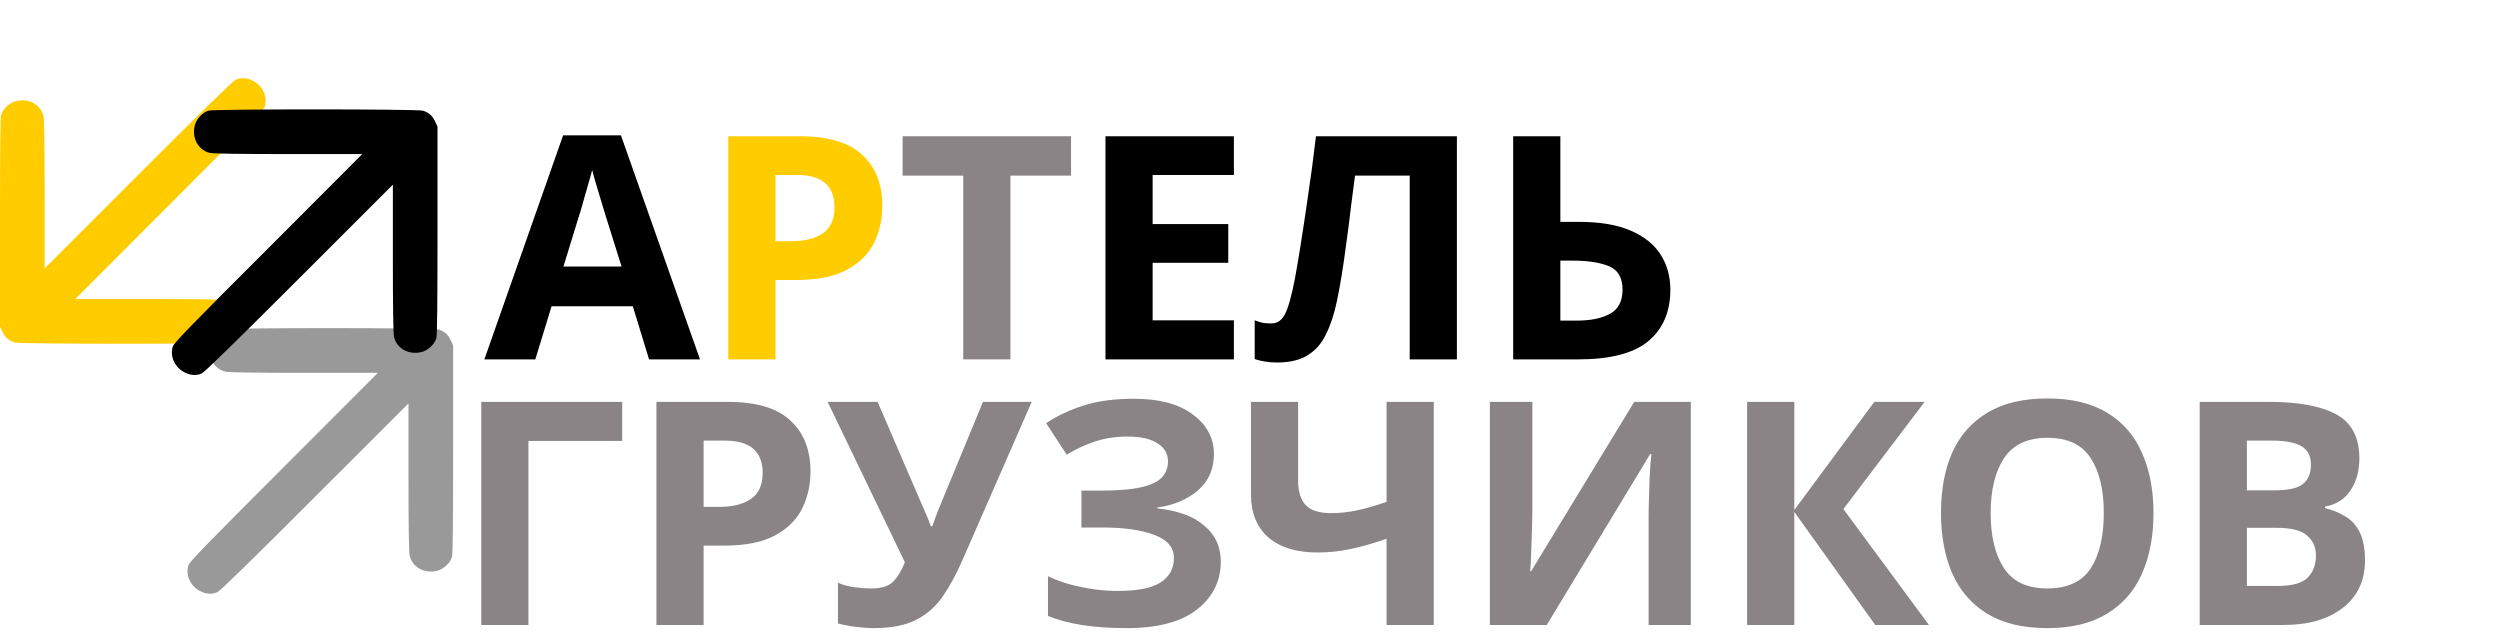
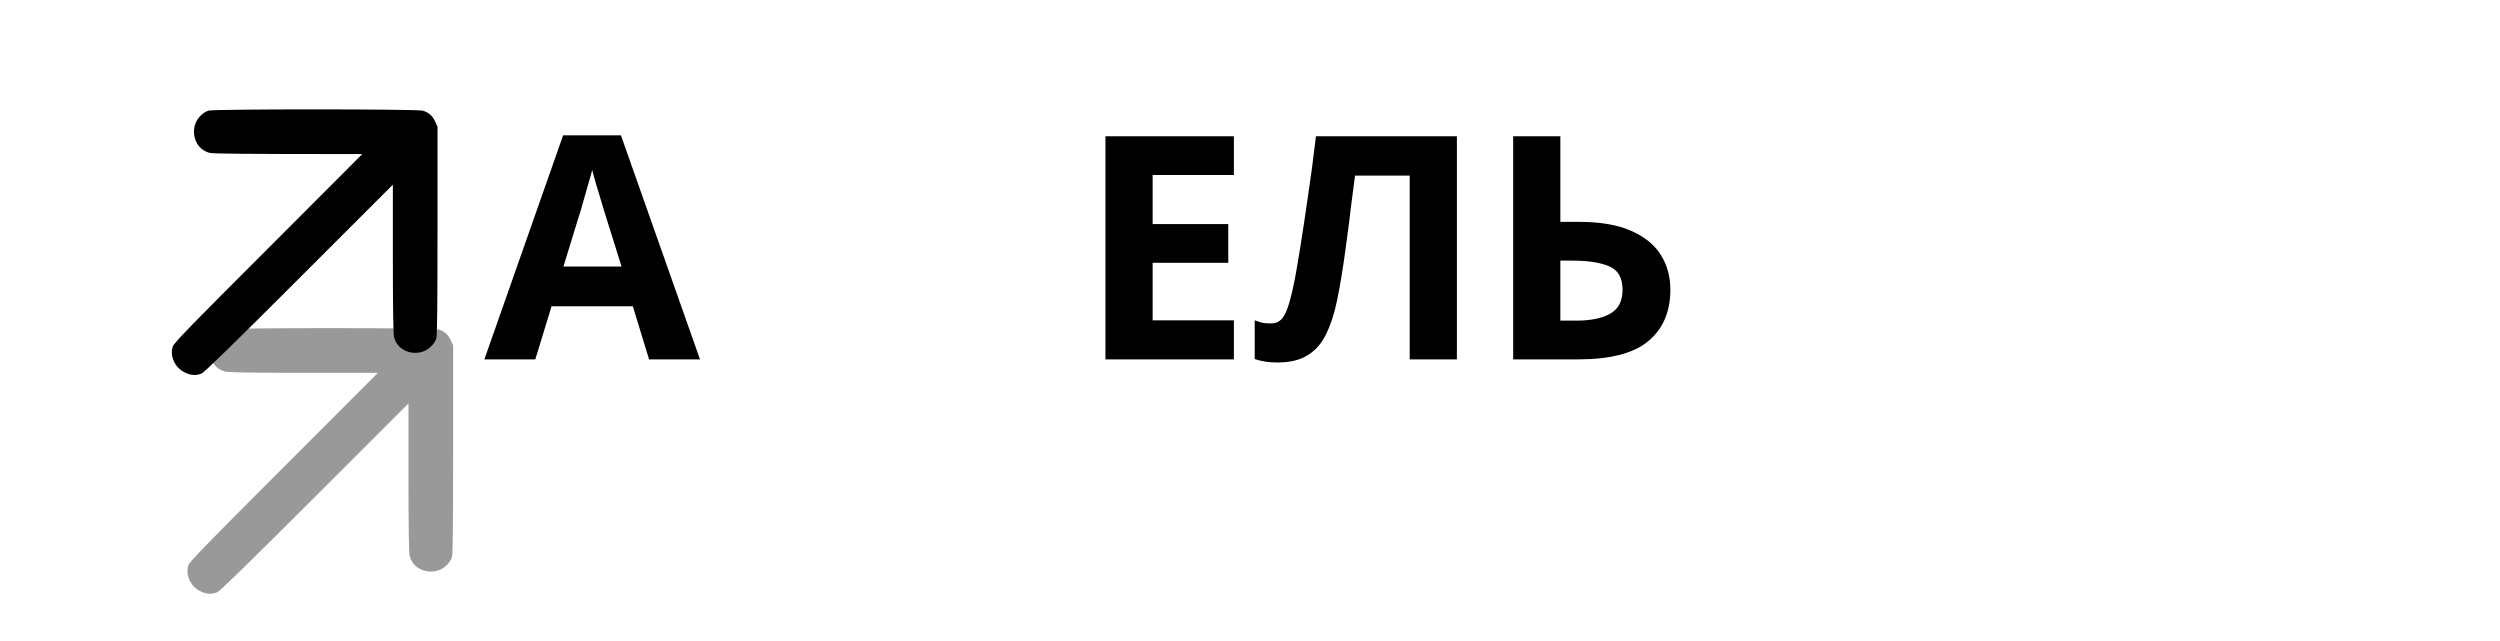
<svg xmlns="http://www.w3.org/2000/svg" width="160" height="41" viewBox="0 0 160 41" fill="none">
  <path d="M41.54 23L40.5 19.6H35.3L34.26 23H31L36.04 8.66H39.74L44.8 23H41.54ZM39.78 17.06L38.74 13.74C38.673 13.513 38.587 13.227 38.48 12.88C38.373 12.533 38.267 12.18 38.16 11.82C38.053 11.46 37.967 11.147 37.9 10.88C37.833 11.147 37.74 11.48 37.62 11.88C37.513 12.267 37.407 12.64 37.3 13C37.207 13.347 37.133 13.593 37.08 13.74L36.06 17.06H39.78ZM78.969 23H70.749V8.72H78.969V11.2H73.769V14.34H78.609V16.82H73.769V20.5H78.969V23ZM93.241 23H90.221V11.24H86.721C86.641 11.853 86.554 12.52 86.461 13.24C86.381 13.96 86.287 14.693 86.181 15.44C86.087 16.173 85.987 16.873 85.881 17.54C85.774 18.193 85.667 18.773 85.561 19.28C85.387 20.107 85.154 20.813 84.861 21.4C84.581 21.987 84.187 22.433 83.681 22.74C83.187 23.047 82.541 23.2 81.741 23.2C81.221 23.2 80.741 23.127 80.301 22.98V20.5C80.474 20.567 80.641 20.62 80.801 20.66C80.974 20.687 81.161 20.7 81.361 20.7C81.747 20.7 82.041 20.5 82.241 20.1C82.454 19.687 82.667 18.92 82.881 17.8C82.961 17.373 83.074 16.707 83.221 15.8C83.367 14.893 83.527 13.833 83.701 12.62C83.887 11.393 84.061 10.093 84.221 8.72H93.241V23ZM96.843 23V8.72H99.863V14.2H101.063C102.41 14.2 103.51 14.387 104.363 14.76C105.23 15.133 105.87 15.647 106.283 16.3C106.696 16.953 106.903 17.7 106.903 18.54C106.903 19.953 106.43 21.053 105.483 21.84C104.55 22.613 103.056 23 101.003 23H96.843ZM99.863 20.52H100.883C101.803 20.52 102.523 20.373 103.043 20.08C103.576 19.787 103.843 19.273 103.843 18.54C103.843 17.78 103.556 17.28 102.983 17.04C102.41 16.8 101.63 16.68 100.643 16.68H99.863V20.52Z" fill="black" />
-   <path d="M51.169 8.72C53.009 8.72 54.349 9.12 55.189 9.92C56.042 10.707 56.469 11.793 56.469 13.18C56.469 14.02 56.295 14.8 55.949 15.52C55.602 16.24 55.022 16.82 54.209 17.26C53.409 17.7 52.315 17.92 50.929 17.92H49.629V23H46.609V8.72H51.169ZM51.009 11.2H49.629V15.44H50.629C51.482 15.44 52.155 15.273 52.649 14.94C53.155 14.593 53.409 14.04 53.409 13.28C53.409 11.893 52.609 11.2 51.009 11.2Z" fill="#FFCC00" />
-   <path d="M64.667 23H61.647V11.24H57.767V8.72H68.547V11.24H64.667V23Z" fill="#8A8486" />
-   <path d="M39.82 25.72V28.22H33.82V40H30.8V25.72H39.82ZM46.571 25.72C48.411 25.72 49.751 26.12 50.591 26.92C51.444 27.707 51.871 28.793 51.871 30.18C51.871 31.02 51.698 31.8 51.351 32.52C51.004 33.24 50.424 33.82 49.611 34.26C48.811 34.7 47.718 34.92 46.331 34.92H45.031V40H42.011V25.72H46.571ZM46.411 28.2H45.031V32.44H46.031C46.884 32.44 47.558 32.273 48.051 31.94C48.558 31.593 48.811 31.04 48.811 30.28C48.811 28.893 48.011 28.2 46.411 28.2ZM66.029 25.72L61.609 35.82C61.209 36.74 60.783 37.527 60.33 38.18C59.876 38.833 59.303 39.333 58.609 39.68C57.929 40.027 57.029 40.2 55.91 40.2C55.563 40.2 55.183 40.173 54.77 40.12C54.356 40.067 53.976 39.993 53.63 39.9V37.3C53.95 37.433 54.296 37.527 54.669 37.58C55.056 37.633 55.423 37.66 55.77 37.66C56.436 37.66 56.916 37.5 57.209 37.18C57.503 36.847 57.736 36.447 57.91 35.98L52.969 25.72H56.169L58.83 31.9C58.923 32.1 59.05 32.387 59.209 32.76C59.37 33.12 59.489 33.427 59.569 33.68H59.669C59.749 33.44 59.863 33.127 60.01 32.74C60.169 32.353 60.309 32.013 60.429 31.72L62.91 25.72H66.029ZM77.691 29.06C77.691 30.02 77.351 30.793 76.671 31.38C75.991 31.967 75.125 32.333 74.071 32.48V32.54C75.378 32.673 76.378 33.04 77.071 33.64C77.778 34.227 78.131 34.993 78.131 35.94C78.131 37.193 77.618 38.22 76.591 39.02C75.578 39.807 74.085 40.2 72.111 40.2C71.031 40.2 70.071 40.133 69.231 40C68.405 39.867 67.685 39.673 67.071 39.42V36.88C67.485 37.08 67.951 37.253 68.471 37.4C68.991 37.533 69.518 37.64 70.051 37.72C70.585 37.787 71.078 37.82 71.531 37.82C72.798 37.82 73.711 37.64 74.271 37.28C74.845 36.907 75.131 36.387 75.131 35.72C75.131 35.04 74.718 34.547 73.891 34.24C73.065 33.92 71.951 33.76 70.551 33.76H69.211V31.4H70.411C71.545 31.4 72.425 31.327 73.051 31.18C73.678 31.033 74.118 30.82 74.371 30.54C74.625 30.26 74.751 29.927 74.751 29.54C74.751 29.047 74.531 28.66 74.091 28.38C73.651 28.087 73.005 27.94 72.151 27.94C71.405 27.94 70.711 28.047 70.071 28.26C69.431 28.473 68.831 28.753 68.271 29.1L66.951 27.08C67.685 26.6 68.498 26.22 69.391 25.94C70.285 25.66 71.345 25.52 72.571 25.52C74.185 25.52 75.438 25.853 76.331 26.52C77.238 27.187 77.691 28.033 77.691 29.06ZM91.76 40H88.74V34.48C87.9 34.773 87.127 34.993 86.42 35.14C85.727 35.287 85.027 35.36 84.32 35.36C82.987 35.36 81.94 35.04 81.18 34.4C80.433 33.747 80.06 32.82 80.06 31.62V25.72H83.08V30.76C83.08 31.453 83.24 31.973 83.56 32.32C83.88 32.667 84.42 32.84 85.18 32.84C85.74 32.84 86.3 32.78 86.86 32.66C87.42 32.54 88.047 32.36 88.74 32.12V25.72H91.76V40ZM95.351 25.72H98.071V32.62C98.071 32.953 98.064 33.327 98.051 33.74C98.037 34.153 98.024 34.56 98.011 34.96C97.997 35.347 97.984 35.687 97.971 35.98C97.957 36.26 97.944 36.453 97.931 36.56H97.991L104.591 25.72H108.211V40H105.511V33.14C105.511 32.78 105.517 32.387 105.531 31.96C105.544 31.52 105.557 31.1 105.571 30.7C105.597 30.3 105.617 29.953 105.631 29.66C105.657 29.353 105.677 29.153 105.691 29.06H105.611L98.991 40H95.351V25.72ZM123.456 40H120.016L114.836 32.76V40H111.816V25.72H114.836V32.64L119.956 25.72H123.176L117.976 32.58L123.456 40ZM137.823 32.84C137.823 34.32 137.576 35.613 137.083 36.72C136.603 37.813 135.856 38.667 134.843 39.28C133.843 39.893 132.569 40.2 131.023 40.2C129.476 40.2 128.196 39.893 127.183 39.28C126.183 38.667 125.436 37.807 124.943 36.7C124.463 35.593 124.223 34.3 124.223 32.82C124.223 31.34 124.463 30.053 124.943 28.96C125.436 27.867 126.183 27.02 127.183 26.42C128.196 25.807 129.483 25.5 131.043 25.5C132.589 25.5 133.863 25.807 134.863 26.42C135.863 27.02 136.603 27.873 137.083 28.98C137.576 30.073 137.823 31.36 137.823 32.84ZM127.403 32.84C127.403 34.333 127.689 35.513 128.263 36.38C128.836 37.233 129.756 37.66 131.023 37.66C132.316 37.66 133.243 37.233 133.803 36.38C134.363 35.513 134.643 34.333 134.643 32.84C134.643 31.347 134.363 30.173 133.803 29.32C133.243 28.453 132.323 28.02 131.043 28.02C129.763 28.02 128.836 28.453 128.263 29.32C127.689 30.173 127.403 31.347 127.403 32.84ZM140.78 25.72H145.22C147.114 25.72 148.547 25.987 149.52 26.52C150.507 27.053 151 27.993 151 29.34C151 30.153 150.807 30.84 150.42 31.4C150.047 31.96 149.507 32.3 148.8 32.42V32.52C149.267 32.627 149.694 32.8 150.08 33.04C150.48 33.267 150.794 33.607 151.02 34.06C151.247 34.513 151.36 35.113 151.36 35.86C151.36 37.153 150.887 38.167 149.94 38.9C149.007 39.633 147.734 40 146.12 40H140.78V25.72ZM143.8 31.38H145.56C146.44 31.38 147.047 31.247 147.38 30.98C147.727 30.7 147.9 30.287 147.9 29.74C147.9 29.193 147.7 28.8 147.3 28.56C146.9 28.32 146.267 28.2 145.4 28.2H143.8V31.38ZM143.8 33.78V37.5H145.78C146.687 37.5 147.32 37.327 147.68 36.98C148.04 36.62 148.22 36.147 148.22 35.56C148.22 35.027 148.034 34.6 147.66 34.28C147.3 33.947 146.64 33.78 145.68 33.78H143.8Z" fill="#8A8486" />
-   <path d="M16.217 5.183C16.821 5.502 17.14 6.212 16.941 6.83C16.874 7.042 15.745 8.211 10.835 13.111L4.816 19.139H9.513C12.709 19.139 14.323 19.166 14.556 19.212C15.293 19.372 15.732 20.142 15.539 20.952C15.439 21.377 15.041 21.808 14.649 21.921C14.263 22.027 1.236 22.027 0.923 21.915C0.545 21.788 0.326 21.589 0.159 21.237L6.81935e-08 20.899V14.259C6.81935e-08 9.599 0.02 7.54 0.073 7.354C0.186 6.963 0.618 6.564 1.043 6.465C1.854 6.272 2.624 6.71 2.784 7.447C2.83 7.68 2.857 9.293 2.857 12.487V17.181L8.849 11.192C13.074 6.969 14.921 5.17 15.094 5.097C15.466 4.944 15.811 4.971 16.217 5.183Z" fill="#FFCC00" />
  <path d="M12.783 37.817C12.179 37.498 11.86 36.788 12.059 36.17C12.126 35.958 13.255 34.789 18.165 29.889L24.183 23.861H19.487C16.291 23.861 14.677 23.834 14.444 23.788C13.707 23.628 13.268 22.858 13.461 22.048C13.561 21.623 13.959 21.192 14.351 21.079C14.737 20.973 27.764 20.973 28.077 21.085C28.455 21.212 28.674 21.411 28.841 21.763L29 22.101V28.741C29 33.401 28.98 35.46 28.927 35.646C28.814 36.037 28.382 36.436 27.957 36.535C27.146 36.728 26.376 36.29 26.216 35.553C26.17 35.32 26.143 33.707 26.143 30.513V25.819L20.151 31.808C15.926 36.031 14.079 37.83 13.906 37.903C13.534 38.056 13.189 38.029 12.783 37.817Z" fill="#999999" />
-   <path d="M11.783 23.817C11.179 23.498 10.86 22.788 11.059 22.17C11.126 21.958 12.255 20.789 17.165 15.889L23.183 9.861H18.487C15.291 9.861 13.677 9.834 13.444 9.788C12.707 9.628 12.268 8.858 12.461 8.048C12.561 7.623 12.959 7.192 13.351 7.079C13.737 6.973 26.764 6.973 27.077 7.085C27.455 7.212 27.674 7.411 27.841 7.763L28 8.101V14.741C28 19.401 27.98 21.46 27.927 21.646C27.814 22.037 27.382 22.436 26.957 22.535C26.146 22.728 25.376 22.29 25.216 21.553C25.17 21.32 25.143 19.707 25.143 16.513V11.819L19.151 17.808C14.926 22.031 13.079 23.83 12.906 23.903C12.534 24.056 12.189 24.029 11.783 23.817Z" fill="black" />
+   <path d="M11.783 23.817C11.179 23.498 10.86 22.788 11.059 22.17C11.126 21.958 12.255 20.789 17.165 15.889L23.183 9.861C15.291 9.861 13.677 9.834 13.444 9.788C12.707 9.628 12.268 8.858 12.461 8.048C12.561 7.623 12.959 7.192 13.351 7.079C13.737 6.973 26.764 6.973 27.077 7.085C27.455 7.212 27.674 7.411 27.841 7.763L28 8.101V14.741C28 19.401 27.98 21.46 27.927 21.646C27.814 22.037 27.382 22.436 26.957 22.535C26.146 22.728 25.376 22.29 25.216 21.553C25.17 21.32 25.143 19.707 25.143 16.513V11.819L19.151 17.808C14.926 22.031 13.079 23.83 12.906 23.903C12.534 24.056 12.189 24.029 11.783 23.817Z" fill="black" />
</svg>